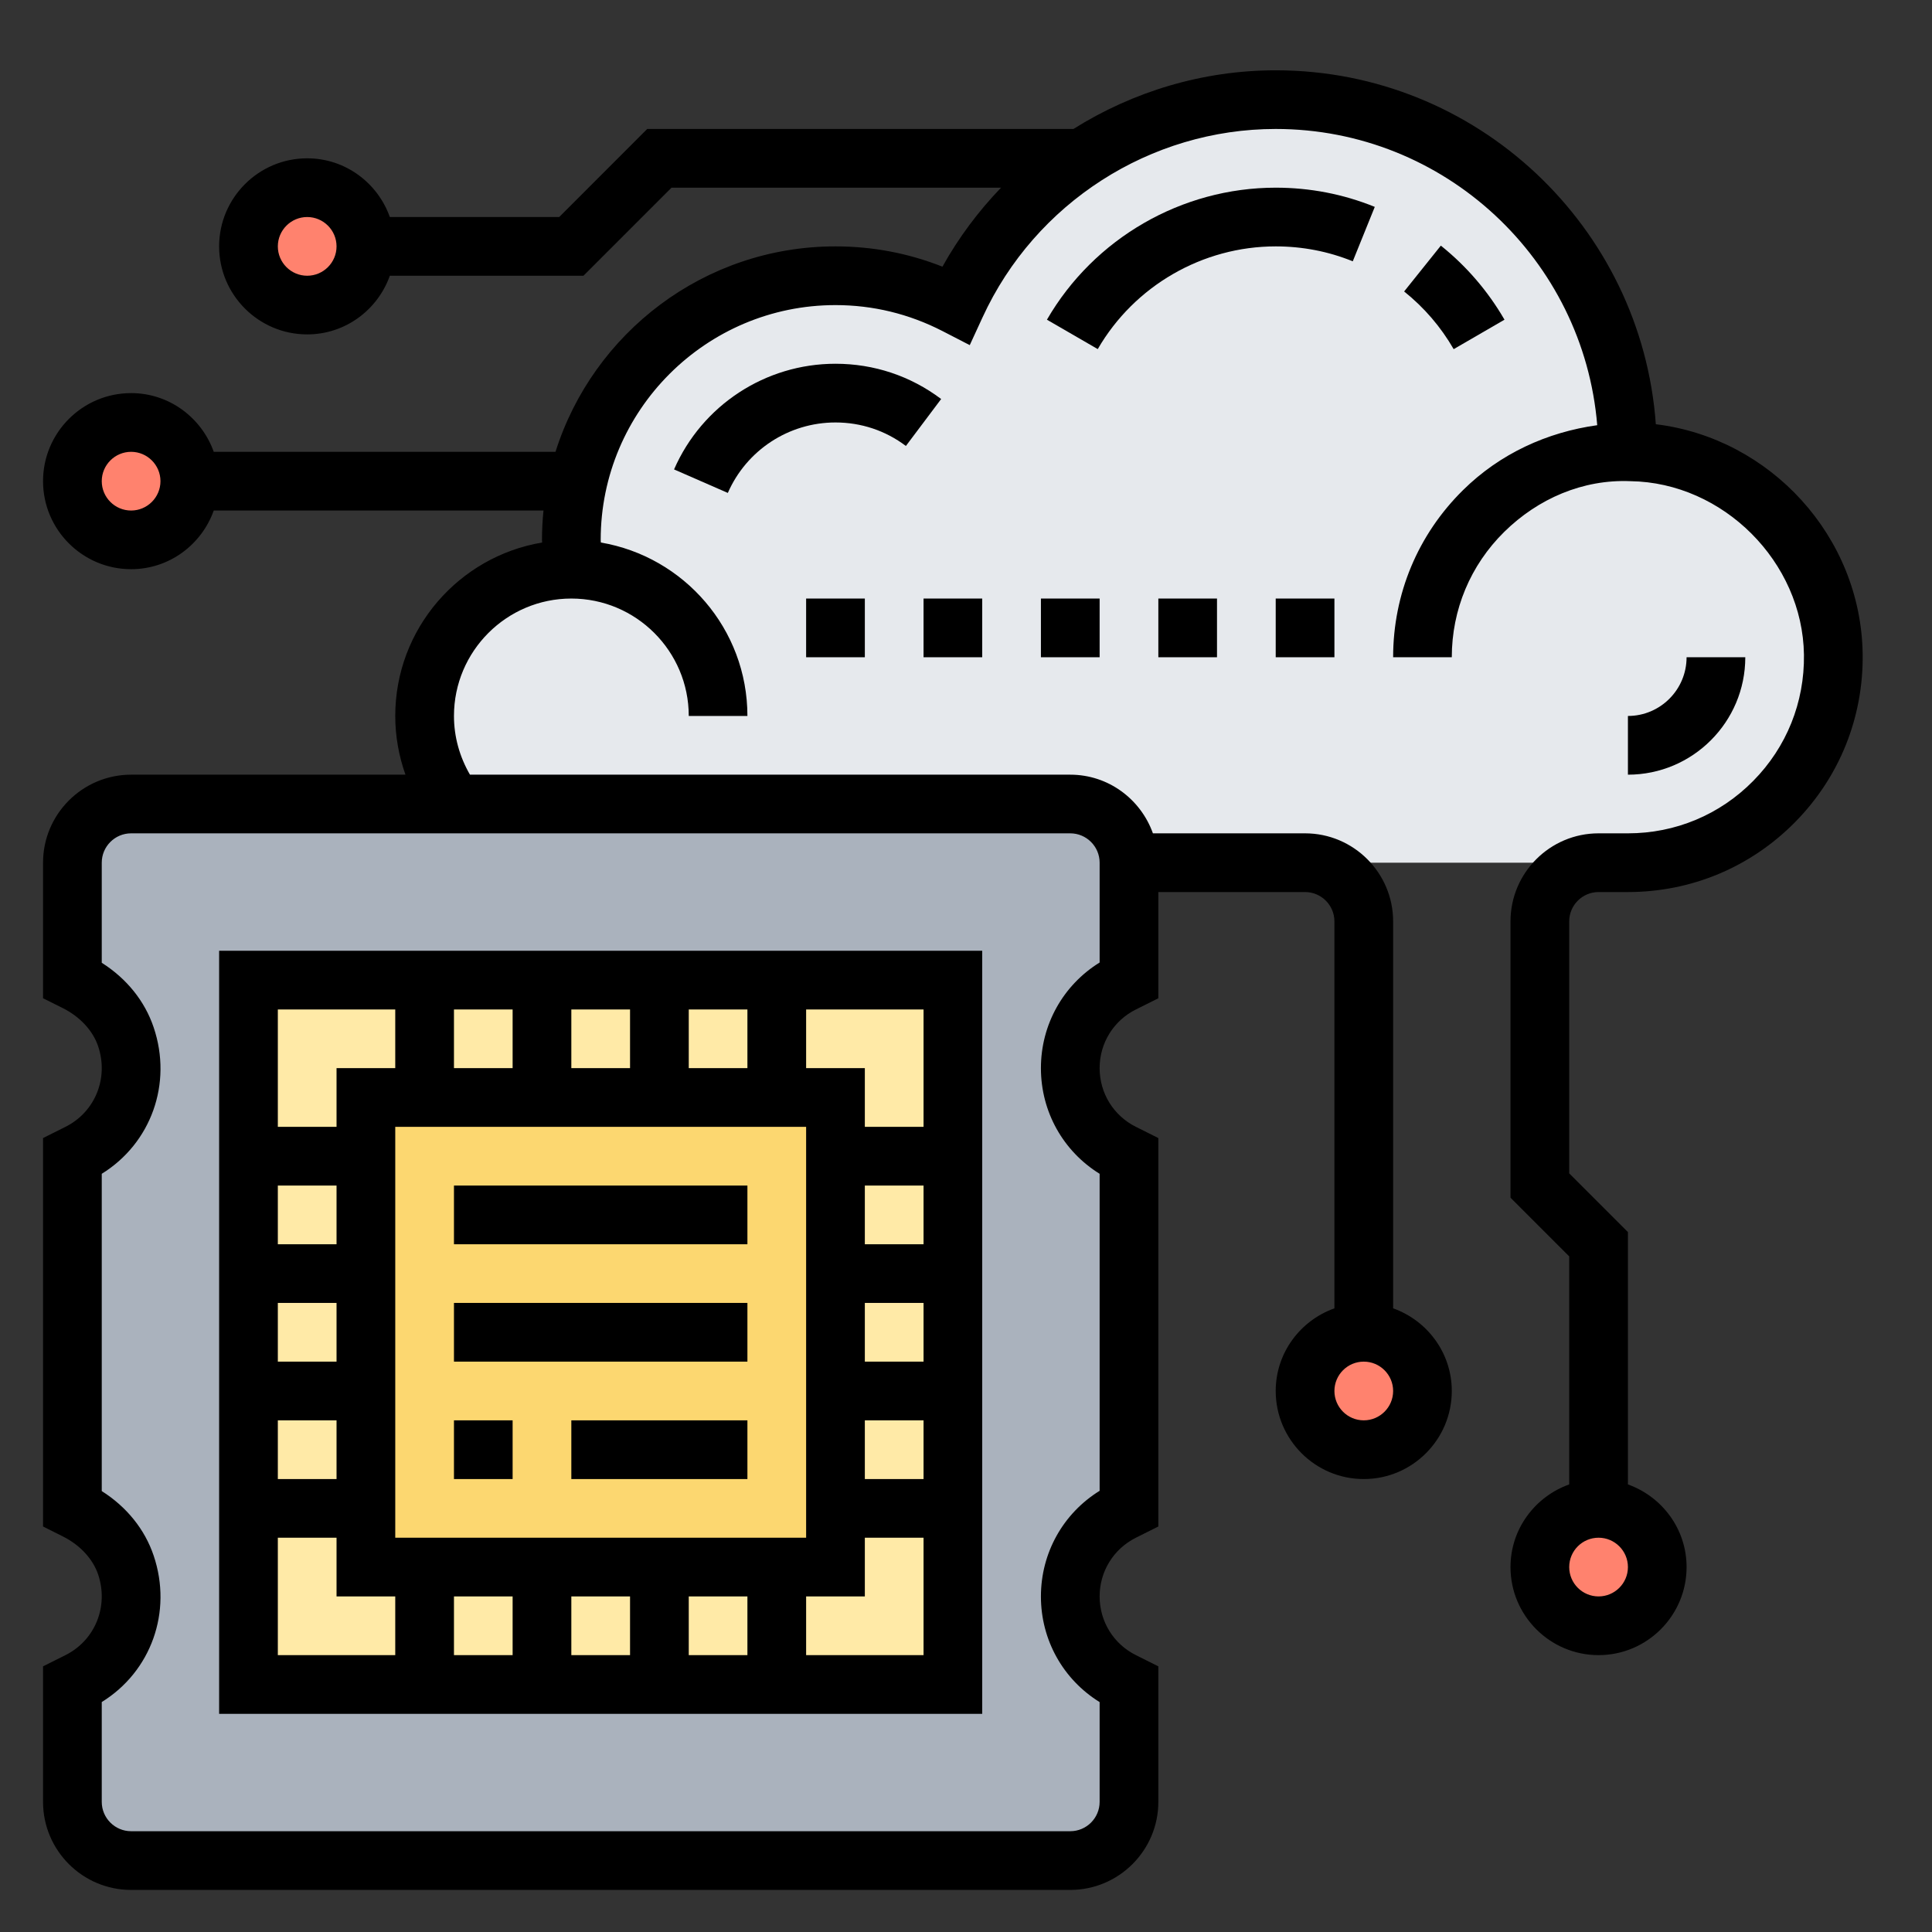
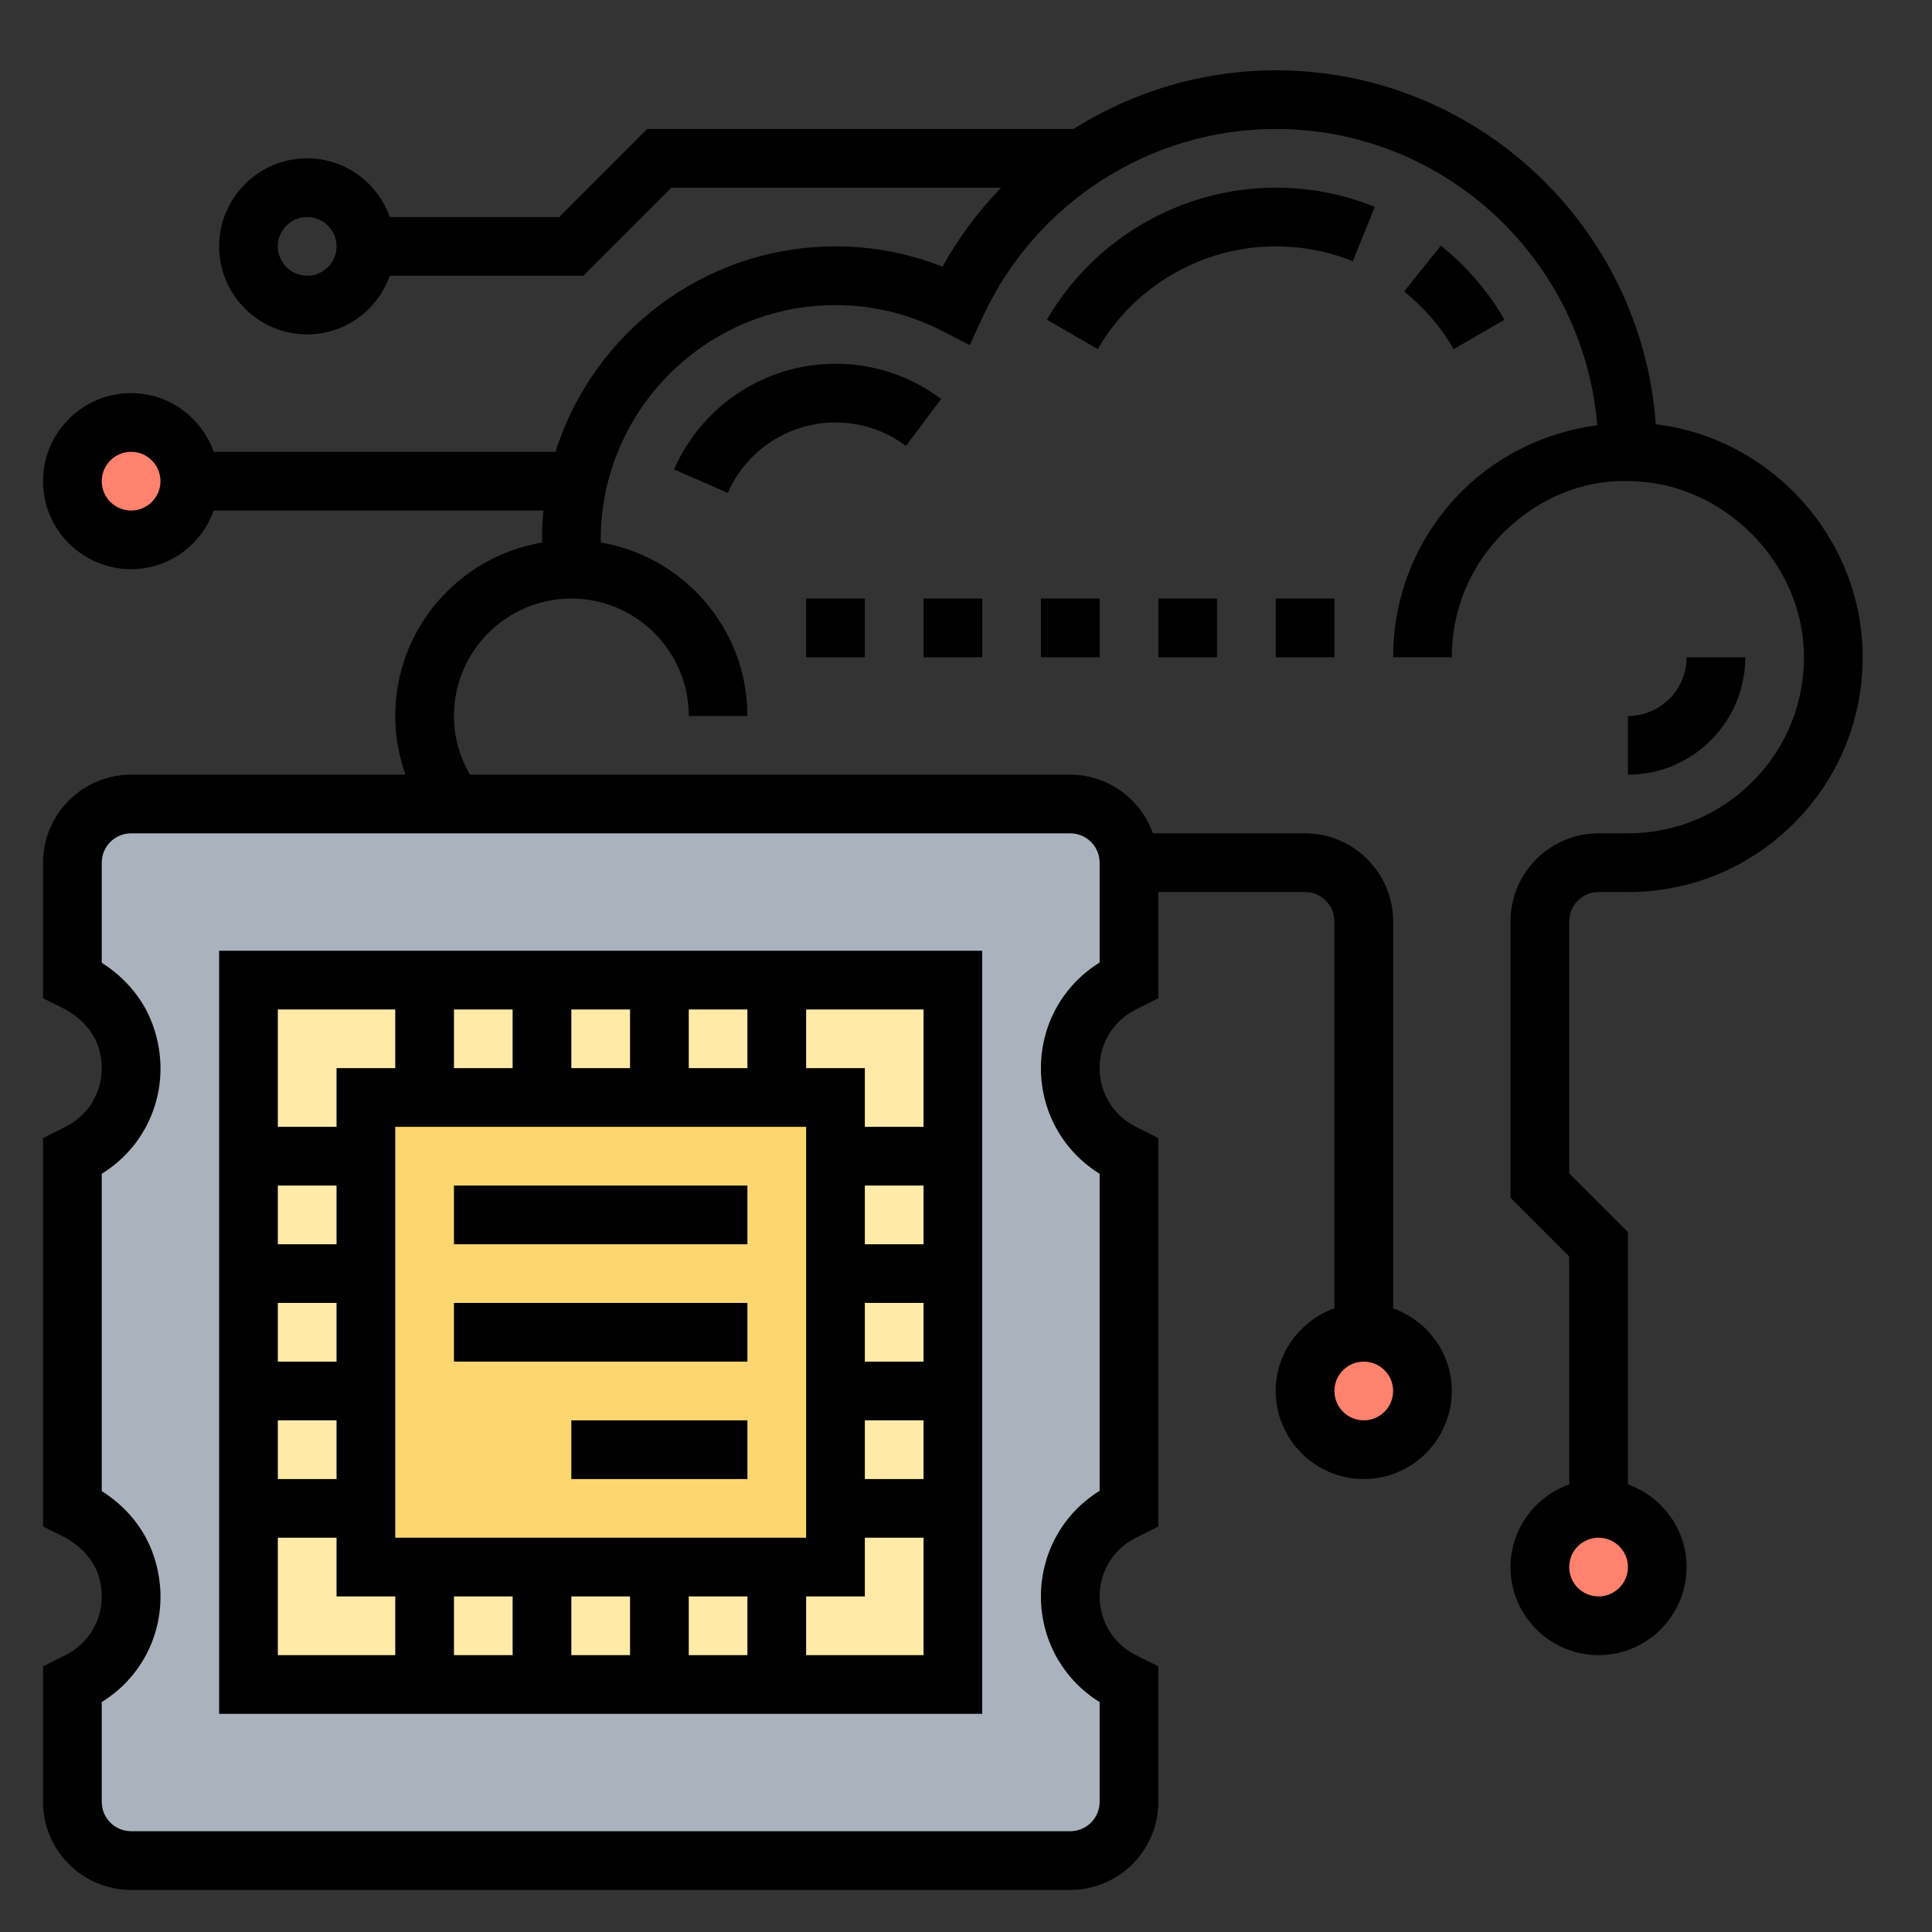
<svg xmlns="http://www.w3.org/2000/svg" width="36" height="36" viewBox="0 0 36 36" fill="none">
  <rect x="0" y="0" width="36" height="36" fill="#333333" stroke="none" />
  <g clip-path="url(#clip0)">
-     <path d="M10.673 10.606C10.657 10.426 10.646 10.245 10.646 10.06C10.646 9.682 10.69 9.316 10.766 8.966C11.264 6.773 13.227 5.138 15.568 5.138C16.377 5.138 17.137 5.335 17.81 5.685C18.324 4.574 19.134 3.617 20.151 2.95C21.184 2.261 22.431 1.856 23.771 1.856C27.397 1.856 30.334 4.793 30.334 8.419H30.388C32.423 8.446 34.134 10.158 34.162 12.192C34.189 14.331 32.466 16.075 30.334 16.075H29.787H24.318H23.771H21.037C21.037 15.474 20.544 14.981 19.943 14.981H8.459C8.114 14.527 7.912 13.959 7.912 13.341C7.912 11.831 9.137 10.606 10.646 10.606H10.673Z" fill="#E6E9ED" />
    <path d="M21.037 31.388V33.575C21.037 34.177 20.544 34.669 19.943 34.669H2.443C1.841 34.669 1.349 34.177 1.349 33.575V31.388L1.464 31.328C2.235 30.945 2.64 30.037 2.344 29.162C2.191 28.708 1.841 28.352 1.415 28.139L1.349 28.106V21.544L1.464 21.484C2.235 21.101 2.64 20.193 2.344 19.318C2.191 18.864 1.841 18.509 1.415 18.296L1.349 18.263V16.075C1.349 15.474 1.841 14.981 2.443 14.981H8.459H19.943C20.544 14.981 21.037 15.474 21.037 16.075V18.263L20.922 18.323C20.32 18.618 19.943 19.231 19.943 19.903C19.943 20.576 20.32 21.189 20.922 21.484L21.037 21.544V28.106L20.922 28.167C20.32 28.462 19.943 29.074 19.943 29.747C19.943 30.42 20.32 31.032 20.922 31.328L21.037 31.388Z" fill="#AAB2BD" />
    <path d="M4.63 18.263H17.755V31.388H4.63V18.263Z" fill="#FFEAA7" />
    <path d="M7.912 20.45H10.099H12.287H14.474H15.568V21.544V23.731V25.919V28.106V29.2H14.474H12.287H10.099H7.912H6.818V28.106V25.919V23.731V21.544V20.45H7.912Z" fill="#FCD770" />
-     <path d="M5.724 5.685C6.328 5.685 6.818 5.195 6.818 4.591C6.818 3.987 6.328 3.497 5.724 3.497C5.12 3.497 4.63 3.987 4.63 4.591C4.63 5.195 5.12 5.685 5.724 5.685Z" fill="#FF826E" />
    <path d="M2.443 10.06C3.047 10.06 3.537 9.57 3.537 8.966C3.537 8.362 3.047 7.872 2.443 7.872C1.839 7.872 1.349 8.362 1.349 8.966C1.349 9.57 1.839 10.06 2.443 10.06Z" fill="#FF826E" />
    <path d="M29.787 30.294C30.391 30.294 30.88 29.804 30.88 29.2C30.88 28.596 30.391 28.106 29.787 28.106C29.183 28.106 28.693 28.596 28.693 29.2C28.693 29.804 29.183 30.294 29.787 30.294Z" fill="#FF826E" />
    <path d="M25.412 27.013C26.016 27.013 26.505 26.523 26.505 25.919C26.505 25.315 26.016 24.825 25.412 24.825C24.808 24.825 24.318 25.315 24.318 25.919C24.318 26.523 24.808 27.013 25.412 27.013Z" fill="#FF826E" />
    <path d="M18.302 17.716H4.083V31.935H18.302V17.716ZM17.209 20.997H16.115V19.903H15.021V18.81H17.209V20.997ZM16.115 26.466H17.209V27.56H16.115V26.466ZM16.115 25.372V24.278H17.209V25.372H16.115ZM16.115 23.185V22.091H17.209V23.185H16.115ZM9.552 29.747V30.841H8.459V29.747H9.552ZM10.646 29.747H11.74V30.841H10.646V29.747ZM12.834 29.747H13.927V30.841H12.834V29.747ZM7.365 28.653V20.997H15.021V28.653H7.365ZM11.74 19.903H10.646V18.81H11.74V19.903ZM12.834 18.81H13.927V19.903H12.834V18.81ZM9.552 19.903H8.459V18.81H9.552V19.903ZM7.365 18.81V19.903H6.271V20.997H5.177V18.81H7.365ZM6.271 27.56H5.177V26.466H6.271V27.56ZM6.271 25.372H5.177V24.278H6.271V25.372ZM6.271 23.185H5.177V22.091H6.271V23.185ZM5.177 28.653H6.271V29.747H7.365V30.841H5.177V28.653ZM15.021 30.841V29.747H16.115V28.653H17.209V30.841H15.021Z" fill="black" />
    <path d="M29.787 16.622H30.334C31.514 16.622 32.62 16.159 33.449 15.319C34.277 14.479 34.724 13.366 34.708 12.185C34.677 9.995 32.987 8.164 30.854 7.905C30.589 4.225 27.518 1.31 23.771 1.31C22.413 1.31 21.113 1.706 20.002 2.403H12.06L10.42 4.044H7.264C7.038 3.409 6.436 2.95 5.724 2.95C4.82 2.95 4.083 3.686 4.083 4.591C4.083 5.495 4.82 6.231 5.724 6.231C6.436 6.231 7.038 5.773 7.264 5.138H10.872L12.513 3.497H18.653C18.232 3.935 17.863 4.427 17.561 4.969C16.926 4.718 16.258 4.591 15.568 4.591C13.124 4.591 11.05 6.203 10.351 8.419H3.983C3.756 7.784 3.155 7.325 2.443 7.325C1.538 7.325 0.802 8.061 0.802 8.966C0.802 9.87 1.538 10.606 2.443 10.606C3.155 10.606 3.756 10.148 3.983 9.513H10.127C10.109 9.693 10.099 9.875 10.099 10.06C10.099 10.076 10.102 10.092 10.102 10.109C8.551 10.369 7.365 11.717 7.365 13.341C7.365 13.72 7.432 14.087 7.555 14.435H2.443C1.538 14.435 0.802 15.171 0.802 16.075V18.601L1.171 18.785C1.49 18.945 1.729 19.203 1.828 19.493C2.029 20.088 1.773 20.72 1.22 20.997L0.802 21.206V28.444L1.171 28.629C1.49 28.788 1.729 29.047 1.828 29.336C2.029 29.931 1.773 30.564 1.22 30.841L0.802 31.05V33.575C0.802 34.48 1.538 35.216 2.443 35.216H19.943C20.847 35.216 21.584 34.48 21.584 33.575V31.05L21.166 30.841C20.749 30.633 20.49 30.214 20.49 29.747C20.49 29.281 20.749 28.862 21.166 28.653L21.584 28.444V21.206L21.166 20.997C20.749 20.789 20.49 20.37 20.49 19.903C20.49 19.437 20.749 19.018 21.166 18.81L21.584 18.601V16.622H24.318C24.619 16.622 24.865 16.867 24.865 17.169V24.379C24.23 24.605 23.771 25.207 23.771 25.919C23.771 26.823 24.507 27.56 25.412 27.56C26.316 27.56 27.052 26.823 27.052 25.919C27.052 25.207 26.593 24.605 25.959 24.379V17.169C25.959 16.264 25.222 15.528 24.318 15.528H21.483C21.256 14.893 20.655 14.435 19.943 14.435H8.757C8.565 14.103 8.459 13.731 8.459 13.341C8.459 12.134 9.44 11.153 10.646 11.153C11.852 11.153 12.834 12.134 12.834 13.341H13.927C13.927 11.719 12.744 10.372 11.196 10.109C11.196 10.092 11.193 10.076 11.193 10.06C11.193 7.647 13.156 5.685 15.568 5.685C16.266 5.685 16.937 5.848 17.562 6.169L18.07 6.431L18.309 5.912C19.289 3.78 21.433 2.403 23.771 2.403C26.921 2.403 29.508 4.837 29.762 7.923C28.826 8.053 27.949 8.454 27.262 9.132C26.421 9.961 25.959 11.067 25.959 12.247H27.052C27.052 11.362 27.399 10.532 28.029 9.911C28.66 9.29 29.495 8.929 30.38 8.966C32.109 8.99 33.59 10.471 33.614 12.2C33.626 13.086 33.291 13.921 32.669 14.551C32.047 15.182 31.218 15.528 30.334 15.528H29.787C28.882 15.528 28.146 16.264 28.146 17.169V22.317L29.24 23.411V27.66C28.605 27.887 28.146 28.488 28.146 29.2C28.146 30.105 28.882 30.841 29.787 30.841C30.691 30.841 31.427 30.105 31.427 29.2C31.427 28.488 30.968 27.887 30.334 27.66V22.958L29.24 21.864V17.169C29.24 16.867 29.485 16.622 29.787 16.622ZM5.724 5.138C5.423 5.138 5.177 4.893 5.177 4.591C5.177 4.289 5.423 4.044 5.724 4.044C6.025 4.044 6.271 4.289 6.271 4.591C6.271 4.893 6.025 5.138 5.724 5.138ZM2.443 9.513C2.142 9.513 1.896 9.268 1.896 8.966C1.896 8.664 2.142 8.419 2.443 8.419C2.744 8.419 2.99 8.664 2.99 8.966C2.99 9.268 2.744 9.513 2.443 9.513ZM25.412 26.466C25.11 26.466 24.865 26.221 24.865 25.919C24.865 25.617 25.11 25.372 25.412 25.372C25.713 25.372 25.959 25.617 25.959 25.919C25.959 26.221 25.713 26.466 25.412 26.466ZM20.49 16.075V17.935C19.81 18.356 19.396 19.092 19.396 19.903C19.396 20.715 19.81 21.451 20.49 21.872V27.779C19.81 28.2 19.396 28.936 19.396 29.748C19.396 30.559 19.81 31.295 20.49 31.716V33.575C20.49 33.877 20.244 34.122 19.943 34.122H2.443C2.142 34.122 1.896 33.877 1.896 33.575V31.715C2.813 31.149 3.218 30.035 2.863 28.986C2.698 28.496 2.359 28.077 1.896 27.784V21.872C2.813 21.305 3.218 20.192 2.863 19.143C2.698 18.653 2.359 18.233 1.896 17.94V16.075C1.896 15.773 2.142 15.528 2.443 15.528H19.943C20.244 15.528 20.49 15.773 20.49 16.075ZM29.787 29.747C29.485 29.747 29.24 29.502 29.24 29.2C29.24 28.898 29.485 28.653 29.787 28.653C30.088 28.653 30.334 28.898 30.334 29.2C30.334 29.502 30.088 29.747 29.787 29.747Z" fill="black" />
    <path d="M8.459 22.091H13.927V23.185H8.459V22.091Z" fill="black" />
    <path d="M8.459 24.278H13.927V25.372H8.459V24.278Z" fill="black" />
-     <path d="M8.459 26.466H9.552V27.56H8.459V26.466Z" fill="black" />
    <path d="M10.646 26.466H13.927V27.56H10.646V26.466Z" fill="black" />
    <path d="M25.617 3.855C25.031 3.617 24.409 3.497 23.771 3.497C22.02 3.497 20.386 4.44 19.508 5.957L20.455 6.505C21.138 5.325 22.408 4.591 23.771 4.591C24.268 4.591 24.751 4.684 25.207 4.869L25.617 3.855Z" fill="black" />
    <path d="M28.034 5.957C27.726 5.425 27.327 4.961 26.848 4.577L26.164 5.431C26.537 5.73 26.848 6.091 27.087 6.506L28.034 5.957Z" fill="black" />
    <path d="M31.427 12.247C31.427 12.85 30.937 13.341 30.334 13.341V14.435C31.54 14.435 32.521 13.454 32.521 12.247H31.427Z" fill="black" />
    <path d="M17.537 7.435C16.966 7.005 16.285 6.778 15.568 6.778C14.263 6.778 13.082 7.551 12.56 8.747L13.562 9.185C13.911 8.387 14.698 7.872 15.568 7.872C16.046 7.872 16.5 8.023 16.88 8.31L17.537 7.435Z" fill="black" />
    <path d="M15.021 11.153H16.115V12.247H15.021V11.153Z" fill="black" />
    <path d="M17.209 11.153H18.302V12.247H17.209V11.153Z" fill="black" />
    <path d="M21.584 11.153H22.677V12.247H21.584V11.153Z" fill="black" />
    <path d="M23.771 11.153H24.865V12.247H23.771V11.153Z" fill="black" />
    <path d="M19.396 11.153H20.49V12.247H19.396V11.153Z" fill="black" />
  </g>
  <defs>
    <clipPath id="clip0">
      <rect width="35" height="35" fill="white" transform="translate(0.255 0.763)" />
    </clipPath>
  </defs>
</svg>